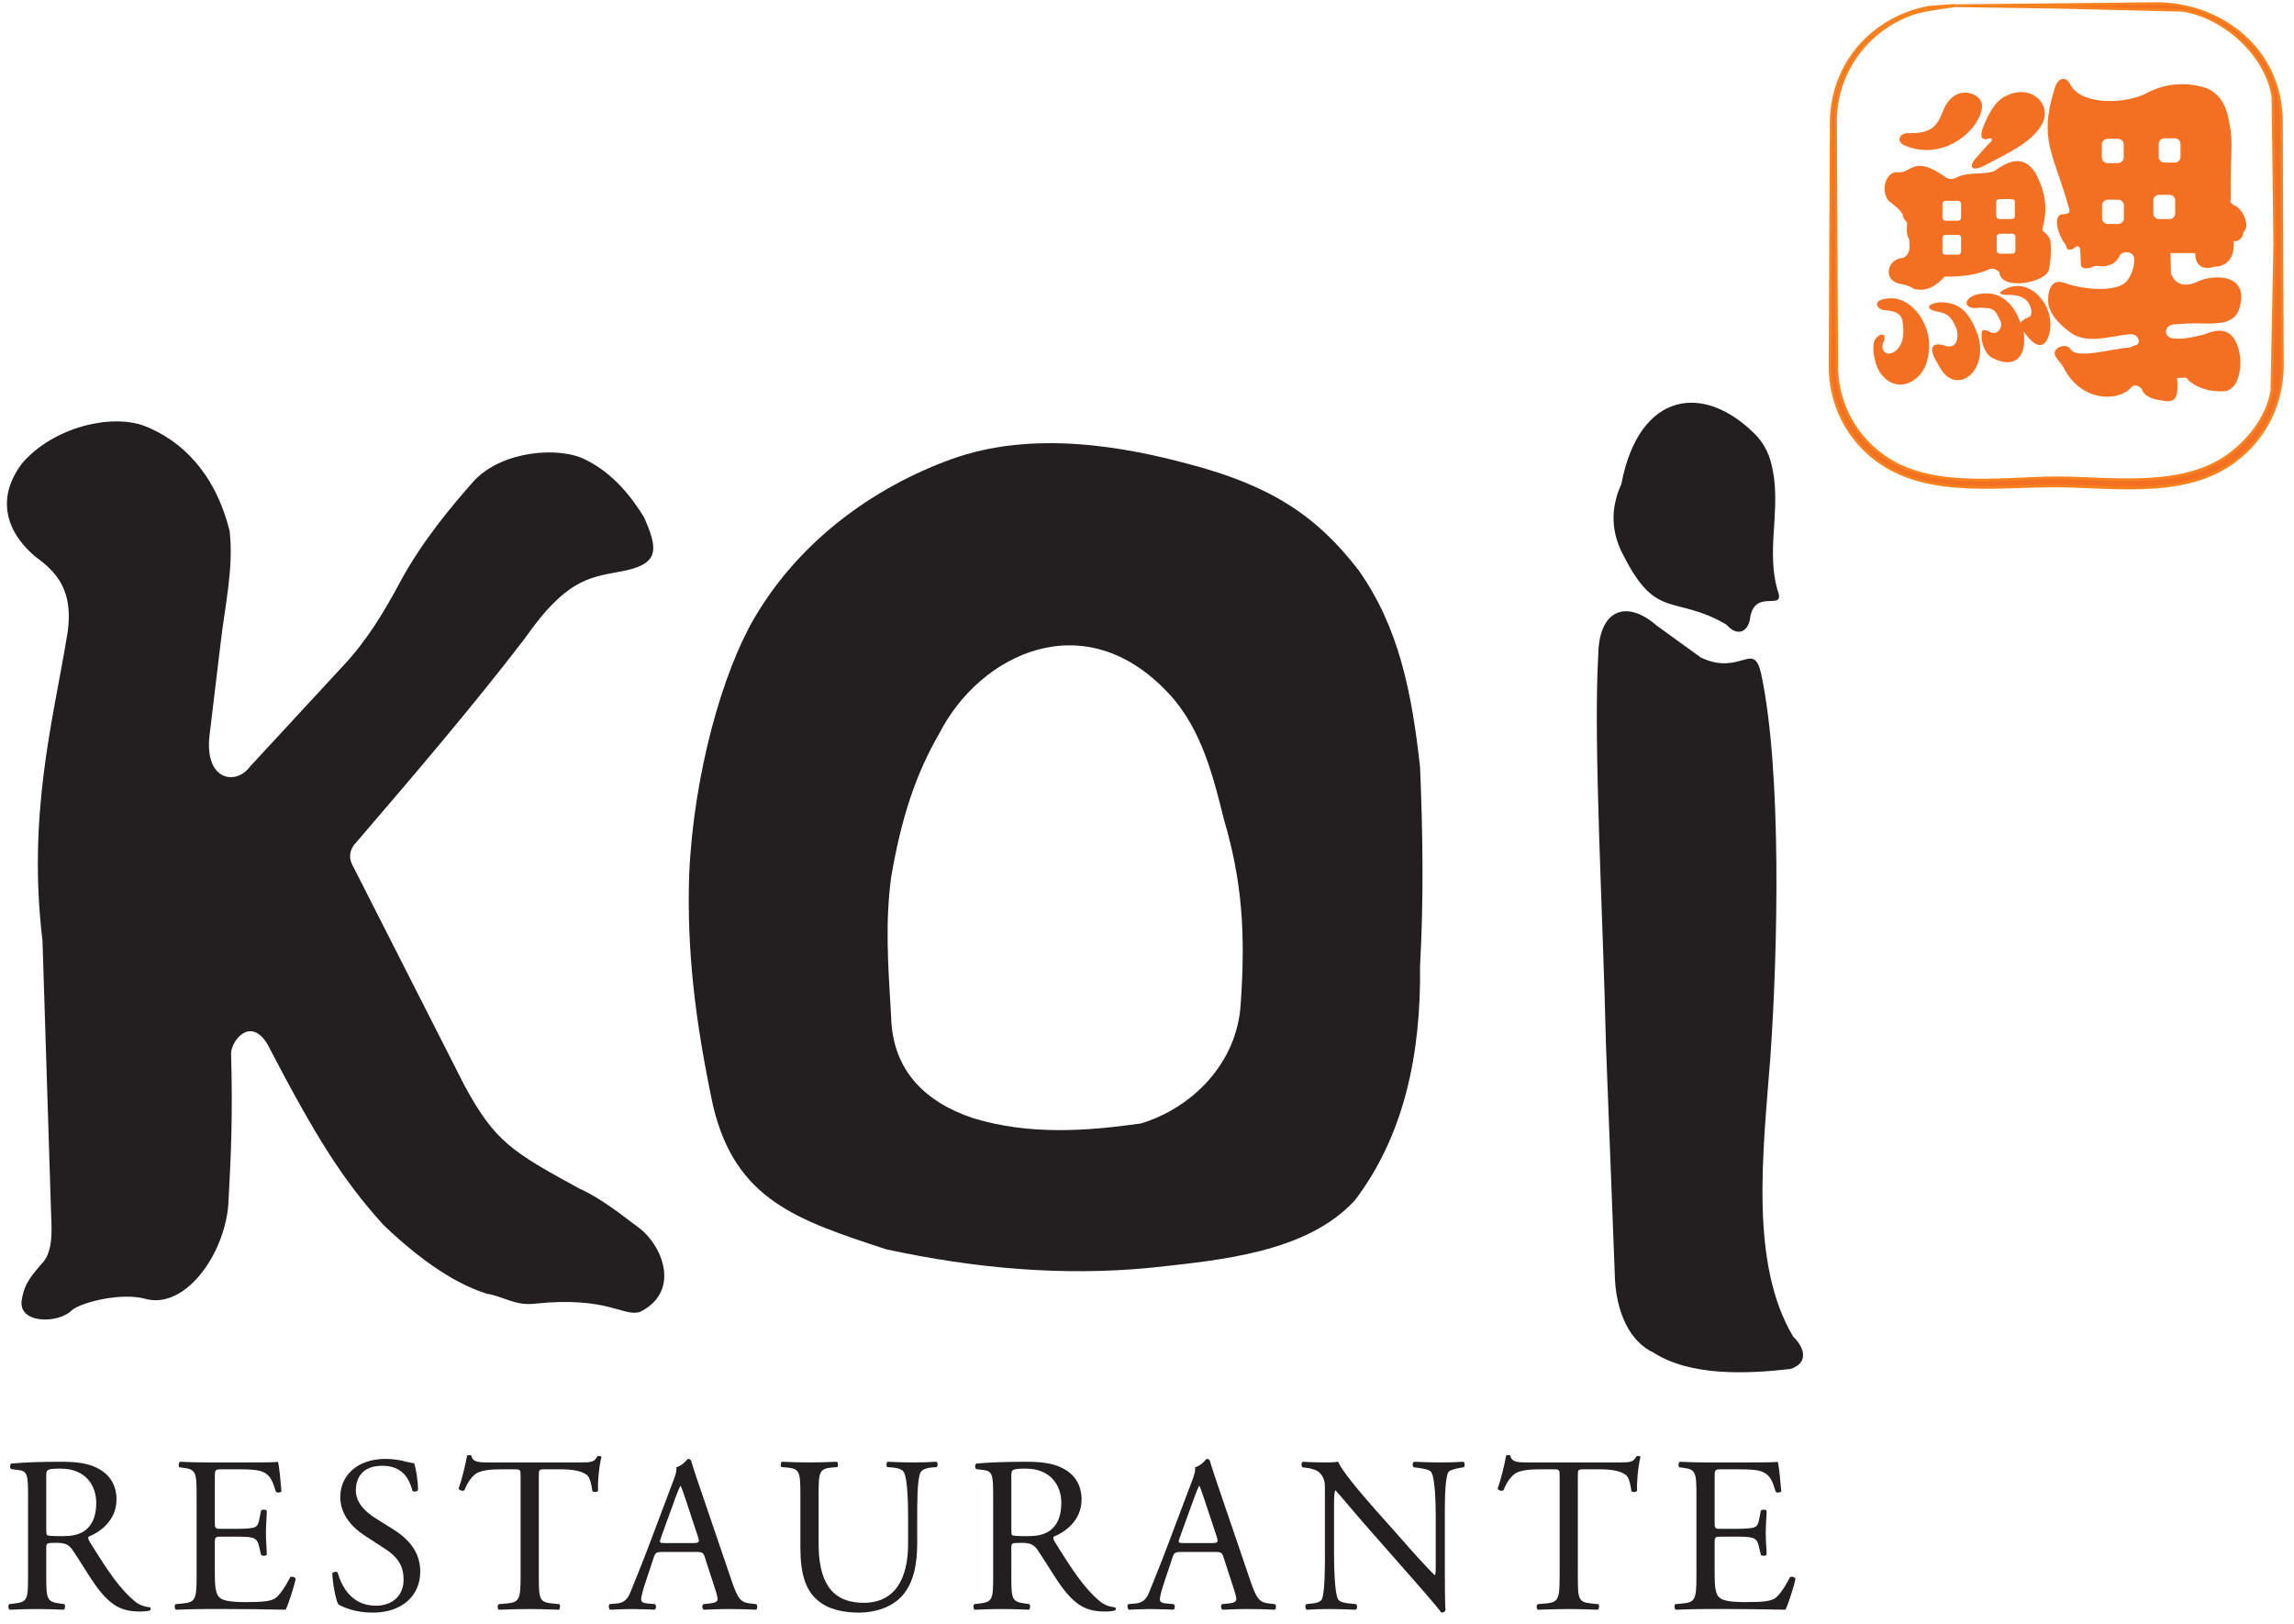
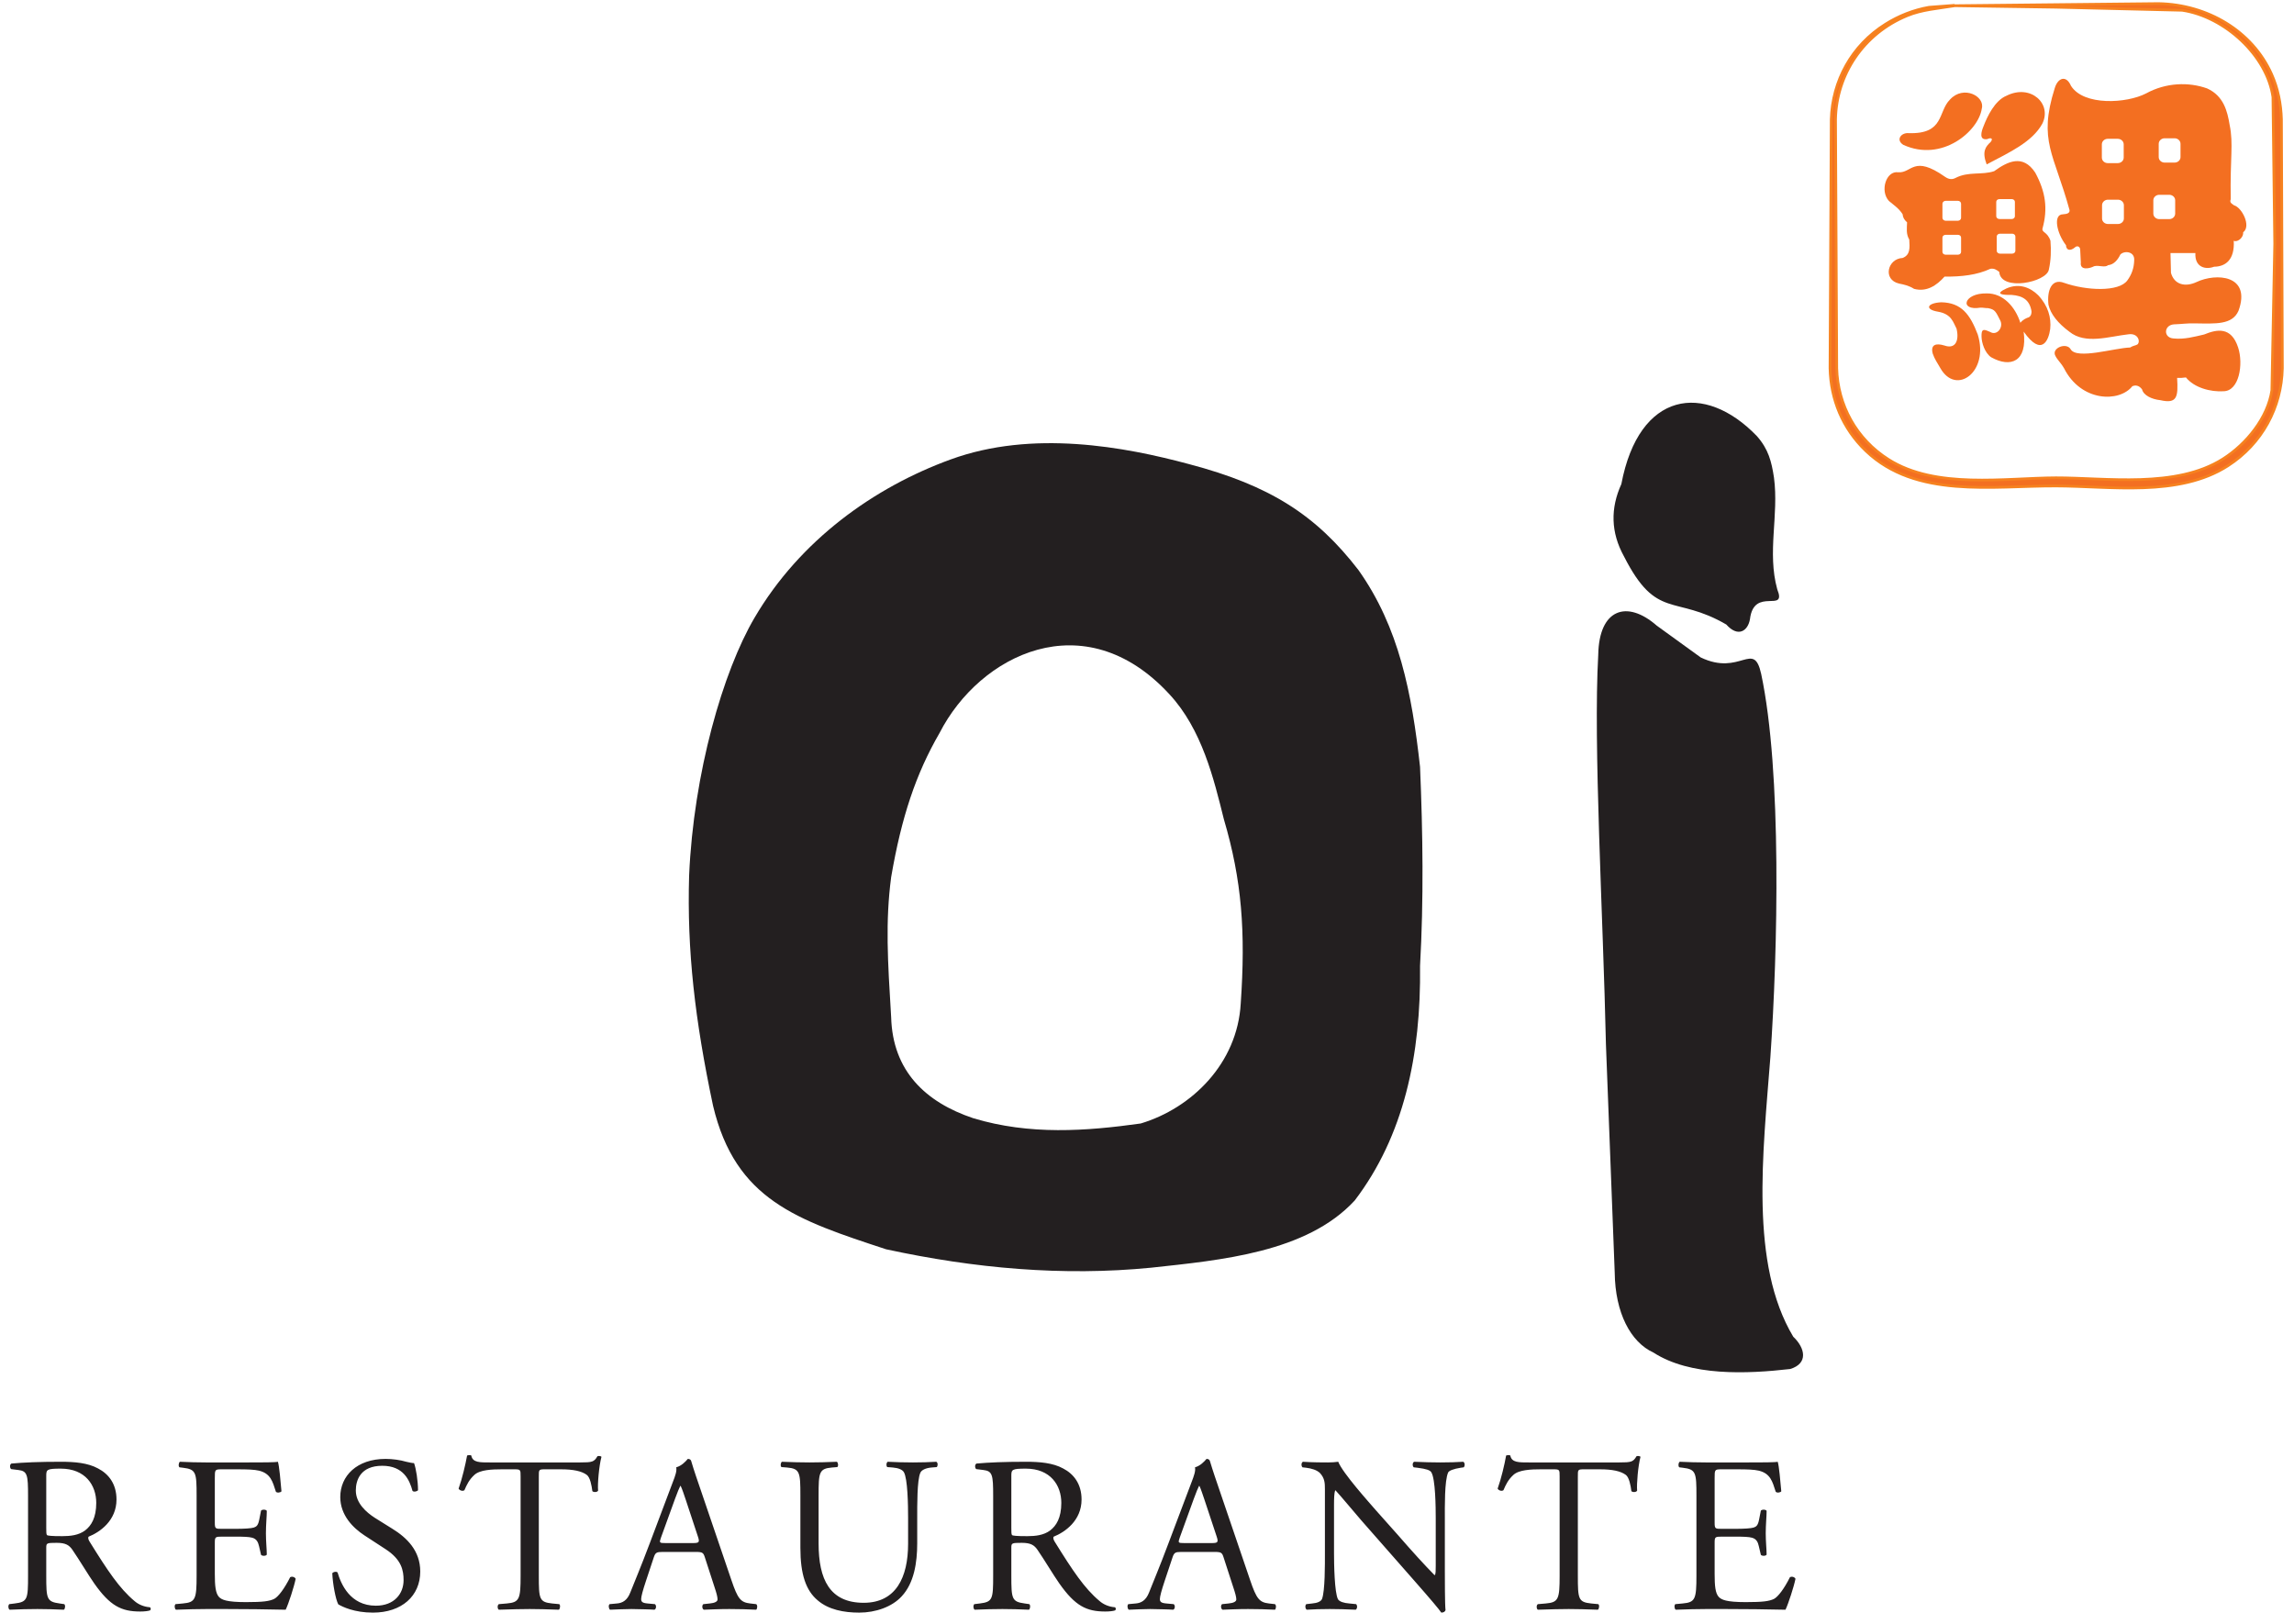
<svg xmlns="http://www.w3.org/2000/svg" width="185pt" height="131pt" viewBox="0 0 185 131" version="1.1">
  <g id="surface1">
-     <path style=" stroke:none;fill-rule:evenodd;fill:rgb(13.699%,12.199%,12.5%);fill-opacity:1;" d="M 2.824 44.875 C 0.164 42.59 -0.121 39.852 1.805 37.34 C 4.301 34.469 8.887 33.355 11.609 34.336 C 14.688 35.527 17.367 38.191 18.52 42.836 C 18.859 45.875 18.121 48.918 17.781 51.957 C 17.488 54.41 17.191 56.863 16.898 59.316 C 16.469 62.949 19.023 63.391 20.168 61.82 L 27.594 53.785 C 29.586 51.688 30.973 49.344 32.234 47.004 C 34.031 43.641 36.48 40.754 38.242 38.762 C 40.551 36.316 45.16 35.996 47.23 37.082 C 49.551 38.215 51.051 40.273 51.934 41.715 C 53.039 44.207 53.191 45.395 50.523 46 C 47.895 46.562 45.914 46.332 42.324 51.492 C 38.023 57.098 33.371 62.527 28.715 67.957 C 28.246 68.414 28.102 69.086 28.363 69.652 L 37.477 87.586 C 39.938 92.113 41.324 92.906 46.715 95.859 C 48.535 96.672 50.129 97.996 51.582 99.066 C 53.449 100.512 54.891 104.152 51.641 105.797 C 50.324 106.27 49.066 104.523 43.172 105.141 C 41.527 105.348 40.559 104.531 39.254 104.344 C 37.68 103.832 34.945 102.648 30.902 98.773 C 27.656 95.18 25.465 91.711 21.578 84.234 C 20.18 81.902 18.633 83.988 18.633 84.973 C 18.781 89.934 18.633 93.125 18.41 97.199 C 18.066 101.203 14.996 105.5 11.855 104.789 C 9.875 104.18 6.551 105.035 5.809 105.664 C 4.723 106.789 1.387 106.789 1.762 104.805 C 1.973 103.43 2.672 102.766 3.297 101.992 C 4.285 101.082 4.184 99.305 4.121 97.906 C 3.891 90.559 3.656 83.207 3.426 75.859 C 2.203 65.727 4.289 58.043 5.367 51.508 C 6.105 47.57 4.465 46.078 2.824 44.875 " />
    <path style=" stroke:none;fill-rule:evenodd;fill:rgb(13.699%,12.199%,12.5%);fill-opacity:1;" d="M 60.844 49.832 C 64.52 43.555 70.512 39.297 76.656 37.059 C 83.27 34.641 90.703 36.035 95.895 37.434 C 102.441 39.156 106.145 41.555 109.551 45.973 C 112.828 50.594 113.859 55.891 114.52 61.855 C 114.746 67.203 114.82 72.547 114.52 77.895 C 114.609 85.102 113.203 91.637 109.25 96.824 C 105.379 101.023 98.438 101.633 92.844 102.242 C 85.715 102.945 78.59 102.301 71.461 100.758 C 64.266 98.395 59.312 96.781 57.504 89.18 C 56.035 82.242 55.395 76.656 55.574 70.617 C 55.934 62.34 58.312 54.141 60.844 49.832 Z M 75.773 59.113 C 79.004 52.801 87.449 48.574 94.285 55.969 C 96.941 58.816 97.895 62.848 98.699 66.074 C 100.148 70.98 100.461 75.129 100.059 80.934 C 99.789 85.773 96.105 89.379 91.992 90.613 C 87.586 91.23 83.039 91.562 78.492 90.188 C 74.625 88.895 71.988 86.367 71.867 82.039 C 71.586 77.418 71.395 74.367 71.867 70.746 C 72.695 65.918 73.855 62.422 75.773 59.113 " />
    <path style=" stroke:none;fill-rule:evenodd;fill:rgb(13.699%,12.199%,12.5%);fill-opacity:1;" d="M 128.891 52.801 C 128.957 49.109 131.203 48.348 133.617 50.465 C 134.797 51.316 135.973 52.172 137.152 53.023 C 140.363 54.57 141.422 51.59 142.031 54.355 C 143.707 62.242 143.371 76.676 142.773 85.254 C 142.172 93.035 141.094 101.93 144.617 107.809 C 145.586 108.73 145.84 109.969 144.371 110.414 C 140.867 110.816 136.312 111.008 133.34 109.086 C 131.508 108.254 130.254 105.891 130.219 102.629 L 129.512 84.262 C 129.281 73.727 128.48 60.07 128.891 52.801 " />
    <path style=" stroke:none;fill-rule:evenodd;fill:rgb(13.699%,12.199%,12.5%);fill-opacity:1;" d="M 2.262 127.086 C 2.262 128.965 2.227 129.199 1.188 129.324 L 0.742 129.379 C 0.633 129.504 0.668 129.773 0.777 129.828 C 1.617 129.793 2.262 129.773 3.016 129.773 C 3.73 129.773 4.34 129.793 5.148 129.828 C 5.254 129.773 5.289 129.469 5.184 129.379 L 4.809 129.324 C 3.77 129.18 3.73 128.965 3.73 127.086 L 3.73 124.828 C 3.73 124.453 3.77 124.434 4.574 124.434 C 5.289 124.434 5.578 124.613 5.848 125.008 C 6.402 125.812 7.137 127.051 7.602 127.711 C 8.875 129.52 9.785 129.973 11.309 129.973 C 11.648 129.973 11.938 129.938 12.098 129.883 C 12.188 129.812 12.168 129.664 12.082 129.629 C 11.598 129.594 11.148 129.395 10.844 129.125 C 9.625 128.105 8.676 126.672 7.242 124.363 C 7.152 124.219 7.062 124.039 7.152 123.934 C 8.051 123.574 9.395 122.645 9.395 120.941 C 9.395 119.688 8.766 118.879 7.906 118.434 C 7.082 117.984 6.023 117.895 4.914 117.895 C 3.16 117.895 1.922 117.949 0.918 118.039 C 0.777 118.109 0.777 118.398 0.902 118.488 L 1.477 118.559 C 2.211 118.648 2.262 118.953 2.262 120.652 Z M 3.73 119.023 C 3.73 118.523 3.785 118.449 4.898 118.449 C 6.887 118.449 7.762 119.793 7.762 121.211 C 7.762 122.426 7.352 123.055 6.867 123.43 C 6.348 123.824 5.668 123.895 5.023 123.895 C 4.109 123.895 3.84 123.859 3.785 123.805 C 3.73 123.734 3.73 123.539 3.73 123.215 Z M 15.855 127.086 C 15.855 128.965 15.766 129.234 14.746 129.324 L 14.152 129.379 C 14.047 129.484 14.082 129.773 14.191 129.828 C 15.246 129.793 15.855 129.773 16.625 129.773 L 18.238 129.773 C 19.832 129.773 21.426 129.793 23.039 129.828 C 23.273 129.344 23.719 127.961 23.844 127.336 C 23.773 127.176 23.523 127.121 23.398 127.211 C 22.93 128.141 22.449 128.77 22.125 128.949 C 21.73 129.145 21.211 129.215 19.832 129.215 C 18.258 129.215 17.879 129.02 17.664 128.805 C 17.379 128.5 17.324 127.891 17.324 126.941 L 17.324 124.414 C 17.324 123.949 17.379 123.934 17.914 123.934 L 18.953 123.934 C 19.652 123.934 20.082 123.949 20.336 124.02 C 20.691 124.113 20.816 124.379 20.891 124.703 L 21.051 125.402 C 21.141 125.508 21.445 125.508 21.516 125.383 C 21.516 124.988 21.445 124.309 21.445 123.664 C 21.445 122.98 21.516 122.285 21.516 121.855 C 21.445 121.73 21.141 121.73 21.051 121.836 L 20.906 122.57 C 20.816 123.02 20.691 123.125 20.477 123.199 C 20.262 123.27 19.707 123.305 18.953 123.305 L 17.914 123.305 C 17.379 123.305 17.324 123.305 17.324 122.805 L 17.324 119.219 C 17.324 118.539 17.324 118.504 17.863 118.504 L 19.152 118.504 C 19.941 118.504 20.512 118.523 20.891 118.613 C 21.82 118.844 21.98 119.473 22.25 120.312 C 22.34 120.422 22.629 120.387 22.699 120.277 C 22.629 119.488 22.52 118.199 22.41 117.895 C 22.199 117.949 21.141 117.949 19.992 117.949 L 16.625 117.949 C 15.891 117.949 15.281 117.93 14.512 117.895 C 14.406 117.949 14.367 118.273 14.477 118.344 L 14.762 118.379 C 15.82 118.504 15.855 118.773 15.855 120.637 Z M 33.891 126.746 C 33.891 125.043 32.781 124.004 31.652 123.305 L 30.219 122.41 C 29.555 121.98 28.695 121.246 28.695 120.207 C 28.695 119.383 29.07 118.219 30.828 118.219 C 32.547 118.219 33.031 119.383 33.266 120.242 C 33.352 120.348 33.641 120.297 33.711 120.188 C 33.711 119.434 33.551 118.434 33.391 118.004 C 33.246 118.004 32.996 117.949 32.762 117.895 C 32.297 117.754 31.652 117.664 31.098 117.664 C 28.77 117.664 27.441 119.043 27.441 120.742 C 27.441 122.211 28.48 123.234 29.375 123.824 L 31.078 124.934 C 32.387 125.777 32.547 126.656 32.547 127.445 C 32.547 128.52 31.812 129.504 30.309 129.504 C 28.23 129.504 27.496 127.746 27.227 126.832 C 27.156 126.727 26.887 126.762 26.797 126.887 C 26.832 127.73 27.066 129 27.281 129.395 C 27.621 129.594 28.57 130.062 30.074 130.062 C 32.402 130.062 33.891 128.715 33.891 126.746 Z M 43.453 119.113 C 43.453 118.523 43.434 118.504 43.973 118.504 L 45.242 118.504 C 46.23 118.504 46.91 118.648 47.32 118.953 C 47.59 119.148 47.715 119.812 47.77 120.262 C 47.859 120.367 48.164 120.367 48.234 120.223 C 48.18 119.688 48.309 118.234 48.504 117.5 C 48.469 117.43 48.27 117.41 48.18 117.449 C 47.914 117.914 47.75 117.949 46.785 117.949 L 39.531 117.949 C 38.707 117.949 38.113 117.969 38.008 117.395 C 37.953 117.34 37.719 117.359 37.668 117.395 C 37.539 118.109 37.273 119.258 36.984 120.062 C 37.059 120.207 37.309 120.297 37.453 120.188 C 37.648 119.738 37.828 119.348 38.258 118.953 C 38.707 118.539 39.691 118.504 40.461 118.504 L 41.445 118.504 C 41.984 118.504 41.984 118.523 41.984 119.078 L 41.984 127.086 C 41.984 128.965 41.895 129.234 40.871 129.324 L 40.227 129.379 C 40.086 129.469 40.121 129.773 40.227 129.828 C 41.375 129.793 42 129.773 42.719 129.773 C 43.434 129.773 44.043 129.793 45.066 129.828 C 45.172 129.773 45.207 129.449 45.102 129.379 L 44.527 129.324 C 43.488 129.215 43.453 128.965 43.453 127.086 Z M 57.637 128.051 C 57.781 128.48 57.867 128.805 57.867 129 C 57.867 129.18 57.617 129.289 57.242 129.324 L 56.723 129.379 C 56.598 129.469 56.613 129.754 56.758 129.828 C 57.277 129.812 57.957 129.773 58.816 129.773 C 59.625 129.773 60.25 129.793 60.984 129.828 C 61.074 129.754 61.109 129.469 60.984 129.379 L 60.504 129.324 C 59.73 129.234 59.5 128.965 58.98 127.426 L 56.527 120.223 C 56.258 119.434 55.969 118.613 55.738 117.824 C 55.703 117.699 55.574 117.664 55.469 117.664 C 55.273 117.895 54.969 118.219 54.535 118.344 C 54.59 118.629 54.484 118.969 54.23 119.613 L 52.406 124.453 C 51.652 126.457 51.152 127.621 50.828 128.445 C 50.578 129.09 50.184 129.289 49.754 129.324 L 49.16 129.379 C 49.051 129.469 49.09 129.754 49.195 129.828 C 49.684 129.812 50.328 129.773 50.918 129.773 C 51.762 129.793 52.316 129.793 52.781 129.828 C 52.941 129.754 52.941 129.469 52.816 129.379 L 52.227 129.324 C 51.797 129.289 51.707 129.18 51.707 128.965 C 51.707 128.77 51.832 128.285 52.102 127.48 L 52.727 125.598 C 52.852 125.223 52.961 125.168 53.41 125.168 L 56.113 125.168 C 56.652 125.168 56.723 125.223 56.848 125.617 Z M 54.43 120.906 C 54.625 120.367 54.805 119.938 54.859 119.848 L 54.895 119.848 C 55.004 120.062 55.164 120.547 55.309 120.977 L 56.273 123.895 C 56.438 124.379 56.398 124.453 55.879 124.453 L 53.676 124.453 C 53.176 124.453 53.156 124.434 53.301 124.02 Z M 73.234 124.504 C 73.234 127.227 72.25 129.27 69.652 129.27 C 66.91 129.27 66.016 127.371 66.016 124.488 L 66.016 120.617 C 66.016 118.754 66.051 118.449 67.09 118.359 L 67.52 118.324 C 67.629 118.254 67.594 117.949 67.484 117.895 C 66.605 117.93 66.016 117.949 65.281 117.949 C 64.566 117.949 63.957 117.93 63.059 117.895 C 62.953 117.949 62.918 118.254 63.023 118.324 L 63.473 118.359 C 64.512 118.449 64.547 118.754 64.547 120.617 L 64.547 124.844 C 64.547 126.977 64.996 128.285 65.945 129.074 C 66.82 129.828 68.059 130.062 69.293 130.062 C 70.621 130.062 71.945 129.594 72.715 128.75 C 73.719 127.676 73.969 126.027 73.969 124.469 L 73.969 122.445 C 73.969 121.441 73.953 119.383 74.219 118.789 C 74.309 118.559 74.668 118.398 75.117 118.359 L 75.547 118.324 C 75.637 118.219 75.652 117.984 75.512 117.895 C 74.863 117.93 74.383 117.949 73.629 117.949 C 72.93 117.949 72.27 117.93 71.586 117.895 C 71.48 117.969 71.445 118.199 71.551 118.324 L 72 118.359 C 72.445 118.398 72.77 118.523 72.895 118.738 C 73.199 119.273 73.234 121.336 73.234 122.445 Z M 80.094 127.086 C 80.094 128.965 80.055 129.199 79.016 129.324 L 78.57 129.379 C 78.461 129.504 78.496 129.773 78.605 129.828 C 79.445 129.793 80.094 129.773 80.844 129.773 C 81.559 129.773 82.168 129.793 82.977 129.828 C 83.082 129.773 83.117 129.469 83.012 129.379 L 82.637 129.324 C 81.598 129.18 81.559 128.965 81.559 127.086 L 81.559 124.828 C 81.559 124.453 81.598 124.434 82.402 124.434 C 83.117 124.434 83.406 124.613 83.676 125.008 C 84.23 125.812 84.965 127.051 85.43 127.711 C 86.703 129.52 87.613 129.973 89.137 129.973 C 89.477 129.973 89.766 129.938 89.926 129.883 C 90.016 129.812 89.996 129.664 89.906 129.629 C 89.426 129.594 88.977 129.395 88.672 129.125 C 87.453 128.105 86.504 126.672 85.07 124.363 C 84.98 124.219 84.895 124.039 84.98 123.934 C 85.879 123.574 87.223 122.645 87.223 120.941 C 87.223 119.688 86.594 118.879 85.734 118.434 C 84.91 117.984 83.852 117.895 82.742 117.895 C 80.988 117.895 79.75 117.949 78.75 118.039 C 78.605 118.109 78.605 118.398 78.73 118.488 L 79.305 118.559 C 80.039 118.648 80.094 118.953 80.094 120.652 Z M 81.559 119.023 C 81.559 118.523 81.613 118.449 82.727 118.449 C 84.715 118.449 85.59 119.793 85.59 121.211 C 85.59 122.426 85.18 123.055 84.695 123.43 C 84.176 123.824 83.496 123.895 82.852 123.895 C 81.938 123.895 81.668 123.859 81.613 123.805 C 81.559 123.734 81.559 123.539 81.559 123.215 Z M 99.469 128.051 C 99.613 128.48 99.703 128.805 99.703 129 C 99.703 129.18 99.453 129.289 99.078 129.324 L 98.555 129.379 C 98.43 129.469 98.449 129.754 98.594 129.828 C 99.113 129.812 99.793 129.773 100.652 129.773 C 101.457 129.773 102.086 129.793 102.82 129.828 C 102.91 129.754 102.945 129.469 102.82 129.379 L 102.336 129.324 C 101.566 129.234 101.332 128.965 100.812 127.426 L 98.359 120.223 C 98.09 119.434 97.805 118.613 97.57 117.824 C 97.535 117.699 97.41 117.664 97.301 117.664 C 97.105 117.895 96.801 118.219 96.371 118.344 C 96.426 118.629 96.316 118.969 96.066 119.613 L 94.238 124.453 C 93.488 126.457 92.984 127.621 92.664 128.445 C 92.41 129.09 92.02 129.289 91.59 129.324 L 90.992 129.379 C 90.887 129.469 90.922 129.754 91.031 129.828 C 91.516 129.812 92.16 129.773 92.754 129.773 C 93.594 129.793 94.148 129.793 94.617 129.828 C 94.777 129.754 94.777 129.469 94.652 129.379 L 94.059 129.324 C 93.629 129.289 93.539 129.18 93.539 128.965 C 93.539 128.77 93.664 128.285 93.934 127.48 L 94.562 125.598 C 94.688 125.223 94.793 125.168 95.242 125.168 L 97.949 125.168 C 98.484 125.168 98.555 125.223 98.68 125.617 Z M 96.266 120.906 C 96.461 120.367 96.641 119.938 96.695 119.848 L 96.73 119.848 C 96.836 120.062 96.996 120.547 97.141 120.977 L 98.109 123.895 C 98.27 124.379 98.234 124.453 97.715 124.453 L 95.512 124.453 C 95.008 124.453 94.992 124.434 95.137 124.02 Z M 116.52 122.445 C 116.52 121.621 116.484 119.398 116.789 118.754 C 116.859 118.613 117.219 118.469 117.789 118.379 L 118.043 118.344 C 118.148 118.234 118.148 117.984 118.008 117.895 C 117.398 117.93 116.934 117.949 116.16 117.949 C 115.48 117.949 114.871 117.93 114.047 117.895 C 113.902 117.949 113.887 118.234 114.012 118.344 L 114.316 118.379 C 115.031 118.469 115.32 118.574 115.426 118.738 C 115.766 119.273 115.785 121.602 115.785 122.445 L 115.785 126.277 C 115.785 126.656 115.785 126.941 115.715 127.031 L 115.68 127.031 C 114.836 126.172 113.941 125.188 112.723 123.789 L 110.984 121.836 C 110.41 121.172 108.281 118.809 107.922 117.895 C 107.688 117.93 107.383 117.949 107.098 117.949 C 106.773 117.949 105.824 117.949 105.074 117.895 C 104.93 117.969 104.93 118.234 105.039 118.344 L 105.344 118.379 C 105.773 118.434 106.203 118.559 106.453 118.809 C 106.828 119.219 106.848 119.598 106.848 120.098 L 106.848 125.273 C 106.848 126.137 106.863 128.32 106.613 128.965 C 106.523 129.164 106.238 129.289 105.824 129.324 L 105.344 129.379 C 105.234 129.484 105.254 129.734 105.379 129.828 C 106.004 129.793 106.488 129.773 107.242 129.773 C 107.902 129.773 108.531 129.793 109.336 129.828 C 109.461 129.734 109.48 129.52 109.371 129.379 L 108.816 129.324 C 108.367 129.289 108.027 129.18 107.902 128.984 C 107.617 128.445 107.582 126.117 107.582 125.273 L 107.582 121.371 C 107.582 120.832 107.598 120.422 107.672 120.207 L 107.707 120.207 C 108.082 120.602 109.301 122.07 109.785 122.625 L 113.941 127.355 C 115.496 129.125 116.02 129.754 116.234 130.062 C 116.43 130.062 116.539 129.973 116.574 129.863 C 116.52 129.395 116.52 127.266 116.52 126.727 Z M 127.246 119.113 C 127.246 118.523 127.227 118.504 127.766 118.504 L 129.039 118.504 C 130.023 118.504 130.703 118.648 131.113 118.953 C 131.383 119.148 131.508 119.812 131.562 120.262 C 131.652 120.367 131.957 120.367 132.027 120.223 C 131.977 119.688 132.102 118.234 132.297 117.5 C 132.262 117.43 132.062 117.41 131.977 117.449 C 131.707 117.914 131.547 117.949 130.578 117.949 L 123.324 117.949 C 122.5 117.949 121.906 117.969 121.801 117.395 C 121.746 117.34 121.516 117.359 121.461 117.395 C 121.336 118.109 121.066 119.258 120.777 120.062 C 120.852 120.207 121.102 120.297 121.246 120.188 C 121.441 119.738 121.621 119.348 122.051 118.953 C 122.5 118.539 123.484 118.504 124.254 118.504 L 125.238 118.504 C 125.777 118.504 125.777 118.523 125.777 119.078 L 125.777 127.086 C 125.777 128.965 125.688 129.234 124.664 129.324 L 124.02 129.379 C 123.879 129.469 123.914 129.773 124.02 129.828 C 125.168 129.793 125.797 129.773 126.512 129.773 C 127.227 129.773 127.836 129.793 128.859 129.828 C 128.965 129.773 129.004 129.449 128.895 129.379 L 128.32 129.324 C 127.281 129.215 127.246 128.965 127.246 127.086 Z M 136.809 127.086 C 136.809 128.965 136.719 129.234 135.695 129.324 L 135.105 129.379 C 135 129.484 135.035 129.773 135.141 129.828 C 136.199 129.793 136.809 129.773 137.578 129.773 L 139.191 129.773 C 140.785 129.773 142.379 129.793 143.992 129.828 C 144.223 129.344 144.672 127.961 144.797 127.336 C 144.727 127.176 144.477 127.121 144.348 127.211 C 143.883 128.141 143.398 128.77 143.078 128.949 C 142.684 129.145 142.164 129.215 140.785 129.215 C 139.207 129.215 138.832 129.02 138.617 128.805 C 138.328 128.5 138.277 127.891 138.277 126.941 L 138.277 124.414 C 138.277 123.949 138.328 123.934 138.867 123.934 L 139.906 123.934 C 140.605 123.934 141.035 123.949 141.285 124.02 C 141.645 124.113 141.77 124.379 141.84 124.703 L 142.004 125.402 C 142.094 125.508 142.398 125.508 142.469 125.383 C 142.469 124.988 142.398 124.309 142.398 123.664 C 142.398 122.98 142.469 122.285 142.469 121.855 C 142.398 121.73 142.094 121.73 142.004 121.836 L 141.859 122.57 C 141.77 123.02 141.645 123.125 141.43 123.199 C 141.215 123.27 140.66 123.305 139.906 123.305 L 138.867 123.305 C 138.328 123.305 138.277 123.305 138.277 122.805 L 138.277 119.219 C 138.277 118.539 138.277 118.504 138.812 118.504 L 140.105 118.504 C 140.891 118.504 141.465 118.523 141.84 118.613 C 142.773 118.844 142.934 119.473 143.203 120.312 C 143.293 120.422 143.578 120.387 143.652 120.277 C 143.578 119.488 143.473 118.199 143.363 117.895 C 143.148 117.949 142.094 117.949 140.945 117.949 L 137.578 117.949 C 136.844 117.949 136.234 117.93 135.465 117.895 C 135.355 117.949 135.32 118.273 135.43 118.344 L 135.715 118.379 C 136.773 118.504 136.809 118.773 136.809 120.637 L 136.809 127.086 " />
    <path style=" stroke:none;fill-rule:evenodd;fill:rgb(13.699%,12.199%,12.5%);fill-opacity:1;" d="M 130.754 39.043 C 132.172 31.547 137.457 30.785 141.684 35.172 C 142.621 36.23 142.867 37.238 143.062 38.512 C 143.469 41.574 142.496 44.527 143.328 47.531 C 144.125 49.512 141.445 47.273 141.125 49.941 C 140.965 50.879 140.172 51.445 139.215 50.367 C 135.043 47.945 133.602 50.059 130.969 44.879 C 129.891 42.934 129.871 40.988 130.754 39.043 " />
    <path style=" stroke:none;fill-rule:evenodd;fill:rgb(95.299%,43.5%,12.9%);fill-opacity:1;" d="M 157.516 0.461 L 174.078 0.289 C 178.012 0.363 181.633 2.496 183.191 5.98 C 183.707 7.129 183.953 8.379 183.988 9.625 L 184.062 29.699 C 183.996 32.848 182.438 35.789 179.664 37.57 C 175.703 40.117 170.145 39.203 165.797 39.195 C 160.645 39.18 154.52 40.227 150.48 36.371 C 148.602 34.578 147.633 32.211 147.582 29.699 L 147.68 9.625 C 147.77 6.543 149.32 3.66 152.062 1.945 C 153.117 1.281 154.316 0.805 155.562 0.586 L 157.516 0.438 Z M 157.516 0.461 L 157.516 0.484 C 156.258 0.688 154.969 0.781 153.801 1.266 C 150.273 2.715 148.094 6.023 148.027 9.625 L 148.125 29.699 C 148.203 32.648 149.684 35.402 152.293 37.055 C 156.105 39.477 161.711 38.547 165.797 38.535 C 169.836 38.527 175.48 39.422 179.27 37.016 C 181.176 35.809 182.891 33.684 183.215 31.477 L 183.445 19.664 L 183.301 7.832 C 182.836 4.508 179.438 1.344 175.98 0.828 L 165.797 0.582 L 157.516 0.461 " />
    <path style="fill:none;stroke-width:2.16;stroke-linecap:butt;stroke-linejoin:miter;stroke:rgb(96.1%,50.999%,12.199%);stroke-opacity:1;stroke-miterlimit:22.926;" d="M 1575.156 1305.391 L 1740.781 1307.109 C 1780.117 1306.367 1816.328 1285.039 1831.914 1250.195 C 1837.07 1238.711 1839.531 1226.211 1839.883 1213.75 L 1840.625 1013.008 C 1839.961 981.523 1824.375 952.109 1796.641 934.297 C 1757.031 908.828 1701.445 917.969 1657.969 918.047 C 1606.445 918.203 1545.195 907.734 1504.805 946.289 C 1486.016 964.219 1476.328 987.891 1475.82 1013.008 L 1476.797 1213.75 C 1477.695 1244.57 1493.203 1273.398 1520.625 1290.547 C 1531.172 1297.188 1543.164 1301.953 1555.625 1304.141 L 1575.156 1305.625 Z M 1575.156 1305.391 L 1575.156 1305.156 C 1562.578 1303.125 1549.688 1302.188 1538.008 1297.344 C 1502.734 1282.852 1480.938 1249.766 1480.273 1213.75 L 1481.25 1013.008 C 1482.031 983.516 1496.836 955.977 1522.93 939.453 C 1561.055 915.234 1617.109 924.531 1657.969 924.648 C 1698.359 924.727 1754.805 915.781 1792.695 939.844 C 1811.758 951.914 1828.906 973.164 1832.148 995.234 L 1834.453 1113.359 L 1833.008 1231.68 C 1828.359 1264.922 1794.375 1296.562 1759.805 1301.719 L 1657.969 1304.18 Z M 1575.156 1305.391 " transform="matrix(0.1,0,0,-0.1,0,131)" />
    <path style=" stroke:none;fill-rule:evenodd;fill:rgb(95.299%,43.5%,12.9%);fill-opacity:1;" d="M 153.914 10.738 C 153.332 10.688 152.855 11.27 153.488 11.68 C 156.625 13.117 159.562 10.562 159.82 8.766 C 160.105 7.758 158.34 6.844 157.262 8.023 C 156.27 9 156.824 10.836 153.914 10.738 " />
-     <path style=" stroke:none;fill-rule:evenodd;fill:rgb(95.299%,43.5%,12.9%);fill-opacity:1;" d="M 160.262 11.219 C 159.57 11.328 159.785 10.605 159.957 10.195 C 160.262 9.398 160.867 8.105 161.82 7.719 C 163.766 6.746 165.512 8.371 164.699 9.984 C 163.887 11.441 162.125 12.258 160.215 13.258 C 158.969 13.957 158.629 13.461 159.488 12.609 C 159.824 12.227 160.117 11.84 160.531 11.457 C 160.746 11.203 160.609 11.059 160.262 11.219 " />
-     <path style=" stroke:none;fill-rule:evenodd;fill:rgb(95.299%,43.5%,12.9%);fill-opacity:1;" d="M 152.004 25.008 C 151.398 25.023 150.707 24.078 152.613 24.055 C 154.539 24.156 156.375 26.949 155.223 29.629 C 154.586 30.93 152.859 31.75 151.641 30.086 C 151.047 29.184 150.914 27.648 151.277 27.305 C 151.664 26.777 152.227 26.895 151.859 27.672 C 151.656 28.129 152.02 28.902 152.887 28.293 C 153.531 27.734 153.594 26.848 153.41 25.781 C 153.18 25.105 152.555 25.09 152.004 25.008 " />
+     <path style=" stroke:none;fill-rule:evenodd;fill:rgb(95.299%,43.5%,12.9%);fill-opacity:1;" d="M 160.262 11.219 C 159.57 11.328 159.785 10.605 159.957 10.195 C 160.262 9.398 160.867 8.105 161.82 7.719 C 163.766 6.746 165.512 8.371 164.699 9.984 C 163.887 11.441 162.125 12.258 160.215 13.258 C 159.824 12.227 160.117 11.84 160.531 11.457 C 160.746 11.203 160.609 11.059 160.262 11.219 " />
    <path style=" stroke:none;fill-rule:evenodd;fill:rgb(95.299%,43.5%,12.9%);fill-opacity:1;" d="M 156.301 25.141 C 155.199 24.961 155.391 24.438 156.555 24.379 C 158.172 24.414 158.871 25.34 159.496 26.977 C 160.438 30 157.746 31.934 156.48 29.691 C 156.25 29.289 156.004 28.941 155.863 28.512 C 155.68 27.816 156.094 27.645 156.812 27.867 C 157.703 28.184 158.016 27.461 157.785 26.504 C 157.516 26.012 157.395 25.332 156.301 25.141 " />
    <path style=" stroke:none;fill-rule:evenodd;fill:rgb(95.299%,43.5%,12.9%);fill-opacity:1;" d="M 159.719 24.812 C 157.977 25.094 158.352 23.625 160.215 23.664 C 161.527 23.645 162.508 24.715 162.934 26.035 C 163.148 25.766 163.414 25.652 163.625 25.586 C 163.82 25.449 163.832 25.266 163.832 25.105 C 163.68 24.203 163.145 23.852 162.219 23.785 C 161.484 23.797 160.809 23.73 161.805 23.266 C 162.84 22.809 163.75 23.195 164.371 23.812 C 165.176 24.668 165.43 25.621 165.34 26.527 C 165.219 27.449 164.656 28.812 163.199 26.746 C 163.512 29.164 162.152 29.695 160.574 28.812 C 160.055 28.453 159.809 27.637 159.801 27.156 C 159.789 26.605 159.906 26.551 160.227 26.66 C 160.305 26.703 160.41 26.73 160.492 26.77 C 161.016 27.098 161.566 26.457 161.332 25.891 C 160.941 25.117 160.895 24.961 160.324 24.852 C 160.121 24.859 159.922 24.805 159.719 24.812 " />
    <path style=" stroke:none;fill-rule:evenodd;fill:rgb(95.299%,43.5%,12.9%);fill-opacity:1;" d="M 153.078 13.895 C 152.102 13.754 151.59 15.406 152.332 16.207 C 152.727 16.543 153.145 16.812 153.438 17.281 C 153.453 17.5 153.547 17.719 153.797 17.934 C 153.785 18.398 153.699 18.859 153.973 19.324 C 154.016 19.996 154.059 20.559 153.438 20.805 C 152.215 20.863 151.812 22.562 153.152 22.871 C 153.531 22.945 153.957 23.039 154.359 23.297 C 155.387 23.57 156.18 23.02 156.82 22.309 C 158.18 22.324 159.438 22.18 160.512 21.68 C 160.828 21.629 160.992 21.754 161.23 21.926 C 161.336 23.527 165.051 22.773 165.23 21.746 C 165.402 20.969 165.422 20.191 165.359 19.414 C 165.105 18.676 164.641 18.766 164.719 18.426 C 165.156 16.844 164.977 15.48 164.129 13.918 C 163.129 12.406 161.898 13.027 160.82 13.805 C 159.84 14.137 158.754 13.812 157.719 14.344 C 157.469 14.48 157.195 14.5 156.848 14.254 C 154.301 12.461 154.188 13.984 153.078 13.895 Z M 156.918 16.195 L 157.887 16.195 C 158.035 16.195 158.152 16.301 158.152 16.43 L 158.152 17.57 C 158.152 17.699 158.035 17.805 157.887 17.805 L 156.918 17.805 C 156.77 17.805 156.648 17.699 156.648 17.57 L 156.648 16.43 C 156.648 16.301 156.77 16.195 156.918 16.195 Z M 161.242 16.059 L 162.242 16.059 C 162.379 16.059 162.492 16.156 162.492 16.277 L 162.492 17.441 C 162.492 17.562 162.379 17.664 162.242 17.664 L 161.242 17.664 C 161.102 17.664 160.988 17.562 160.988 17.441 L 160.988 16.277 C 160.988 16.156 161.102 16.059 161.242 16.059 Z M 156.906 18.938 L 157.898 18.938 C 158.039 18.938 158.152 19.035 158.152 19.16 L 158.152 20.32 C 158.152 20.441 158.039 20.543 157.898 20.543 L 156.906 20.543 C 156.766 20.543 156.648 20.441 156.648 20.32 L 156.648 19.16 C 156.648 19.035 156.766 18.938 156.906 18.938 Z M 161.285 18.848 L 162.273 18.848 C 162.414 18.848 162.531 18.949 162.531 19.074 L 162.531 20.23 C 162.531 20.355 162.414 20.457 162.273 20.457 L 161.285 20.457 C 161.145 20.457 161.027 20.355 161.027 20.23 L 161.027 19.074 C 161.027 18.949 161.145 18.848 161.285 18.848 " />
    <path style=" stroke:none;fill-rule:evenodd;fill:rgb(95.299%,43.5%,12.9%);fill-opacity:1;" d="M 165.703 7.117 C 165.949 6.277 166.625 6.02 167.016 6.926 C 168.051 8.555 171.512 8.344 173.07 7.535 C 174.68 6.652 176.512 6.602 177.996 7.133 C 179.332 7.738 179.629 8.98 179.809 10.07 C 180.129 11.617 179.836 12.742 179.898 16.07 C 179.781 16.367 180.004 16.426 180.164 16.559 C 180.801 16.73 181.566 18.242 180.902 18.734 C 180.926 19.238 180.367 19.566 180.141 19.414 C 180.23 20.996 179.438 21.504 178.555 21.512 C 177.895 21.766 176.984 21.582 177.047 20.41 L 175.039 20.41 C 175.051 20.941 175.062 21.477 175.078 22.008 C 175.352 22.98 176.246 23.16 177.125 22.754 C 178.73 21.988 181.578 22.176 180.523 25.07 C 180.023 26.211 178.672 26.102 177.059 26.082 C 176.473 26.055 175.898 26.145 175.312 26.16 C 174.492 26.227 174.457 27.234 175.273 27.297 C 176.164 27.387 176.941 27.164 177.754 26.977 C 178.773 26.559 179.938 26.312 180.496 28.031 C 180.93 29.367 180.586 31.539 179.316 31.555 C 178.266 31.621 176.953 31.273 176.285 30.441 C 176.047 30.477 175.812 30.488 175.574 30.477 C 175.668 32.023 175.574 32.582 174.227 32.277 C 173.527 32.203 172.863 31.887 172.746 31.402 C 172.5 31.078 172.223 31.043 171.965 31.148 C 170.91 32.477 167.824 32.422 166.449 29.691 C 166.254 29.332 165.938 29.047 165.77 28.727 C 165.379 28.078 166.652 27.578 166.988 28.168 C 167.484 29.023 170.523 28.062 171.789 28.027 C 171.988 27.887 172.172 27.887 172.367 27.785 C 172.637 27.566 172.438 26.852 171.656 26.961 C 170.062 27.141 168.176 27.797 166.891 26.758 C 165.953 26.062 165.371 25.332 165.199 24.578 C 165.066 23.438 165.449 22.426 166.457 22.812 C 168.266 23.445 170.883 23.562 171.562 22.613 C 171.891 22.164 172.098 21.645 172.113 20.984 C 172.16 20.281 171.328 20.188 170.996 20.527 C 170.801 20.938 170.484 21.34 170.012 21.387 C 169.742 21.609 169.273 21.371 168.887 21.469 C 168.473 21.688 167.723 21.809 167.809 21.168 C 167.789 20.828 167.773 20.488 167.758 20.148 C 167.754 19.883 167.539 19.816 167.391 19.906 C 166.941 20.309 166.625 20.168 166.613 19.777 C 165.859 18.812 165.559 17.301 166.355 17.285 C 166.738 17.266 166.93 17.168 166.898 16.941 C 165.652 12.383 164.359 11.379 165.703 7.117 Z M 174.133 15.711 L 174.938 15.711 C 175.203 15.711 175.418 15.91 175.418 16.152 L 175.418 17.227 C 175.418 17.473 175.203 17.672 174.938 17.672 L 174.133 17.672 C 173.871 17.672 173.656 17.473 173.656 17.227 L 173.656 16.152 C 173.656 15.91 173.871 15.711 174.133 15.711 Z M 169.996 16.105 L 170.805 16.105 C 171.066 16.105 171.281 16.309 171.281 16.551 L 171.281 17.625 C 171.281 17.867 171.066 18.066 170.805 18.066 L 169.996 18.066 C 169.734 18.066 169.52 17.867 169.52 17.625 L 169.52 16.551 C 169.52 16.309 169.734 16.105 169.996 16.105 Z M 174.566 11.152 L 175.371 11.152 C 175.633 11.152 175.848 11.355 175.848 11.598 L 175.848 12.672 C 175.848 12.914 175.633 13.113 175.371 13.113 L 174.566 13.113 C 174.305 13.113 174.09 12.914 174.09 12.672 L 174.09 11.598 C 174.09 11.355 174.305 11.152 174.566 11.152 Z M 169.98 11.195 L 170.785 11.195 C 171.051 11.195 171.266 11.395 171.266 11.641 L 171.266 12.715 C 171.266 12.957 171.051 13.156 170.785 13.156 L 169.98 13.156 C 169.719 13.156 169.504 12.957 169.504 12.715 L 169.504 11.641 C 169.504 11.395 169.719 11.195 169.98 11.195 " />
  </g>
</svg>